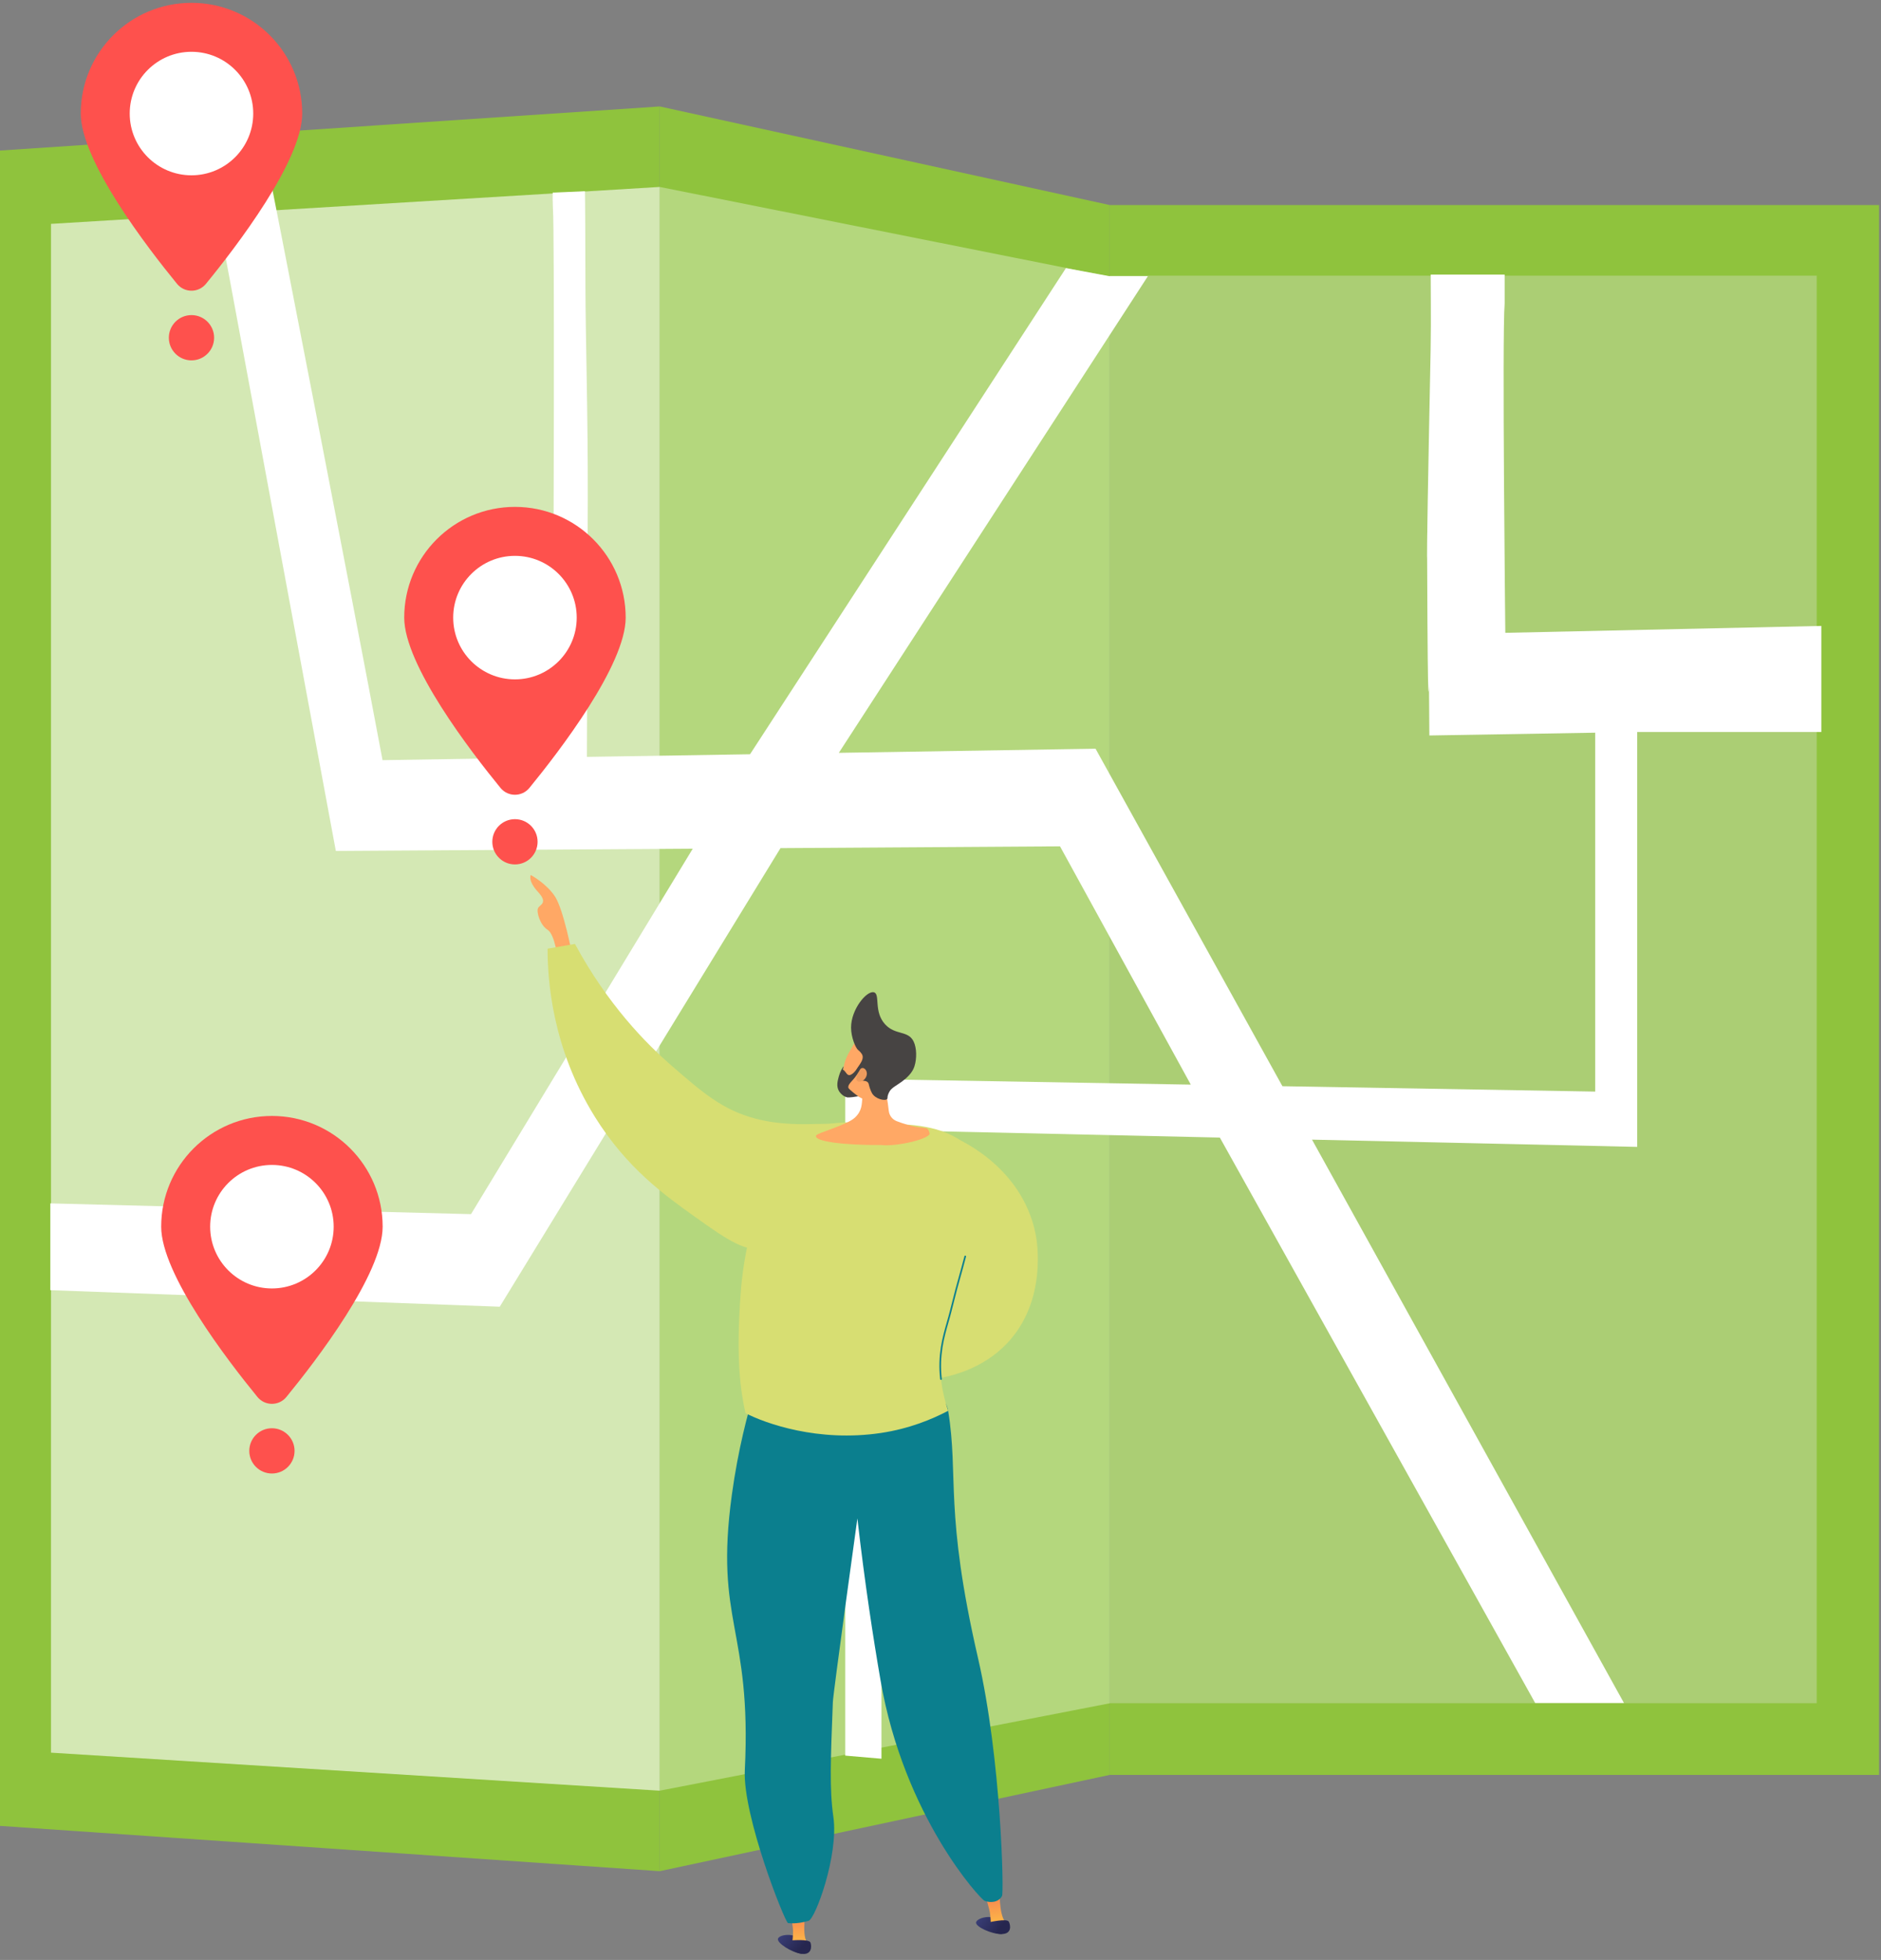
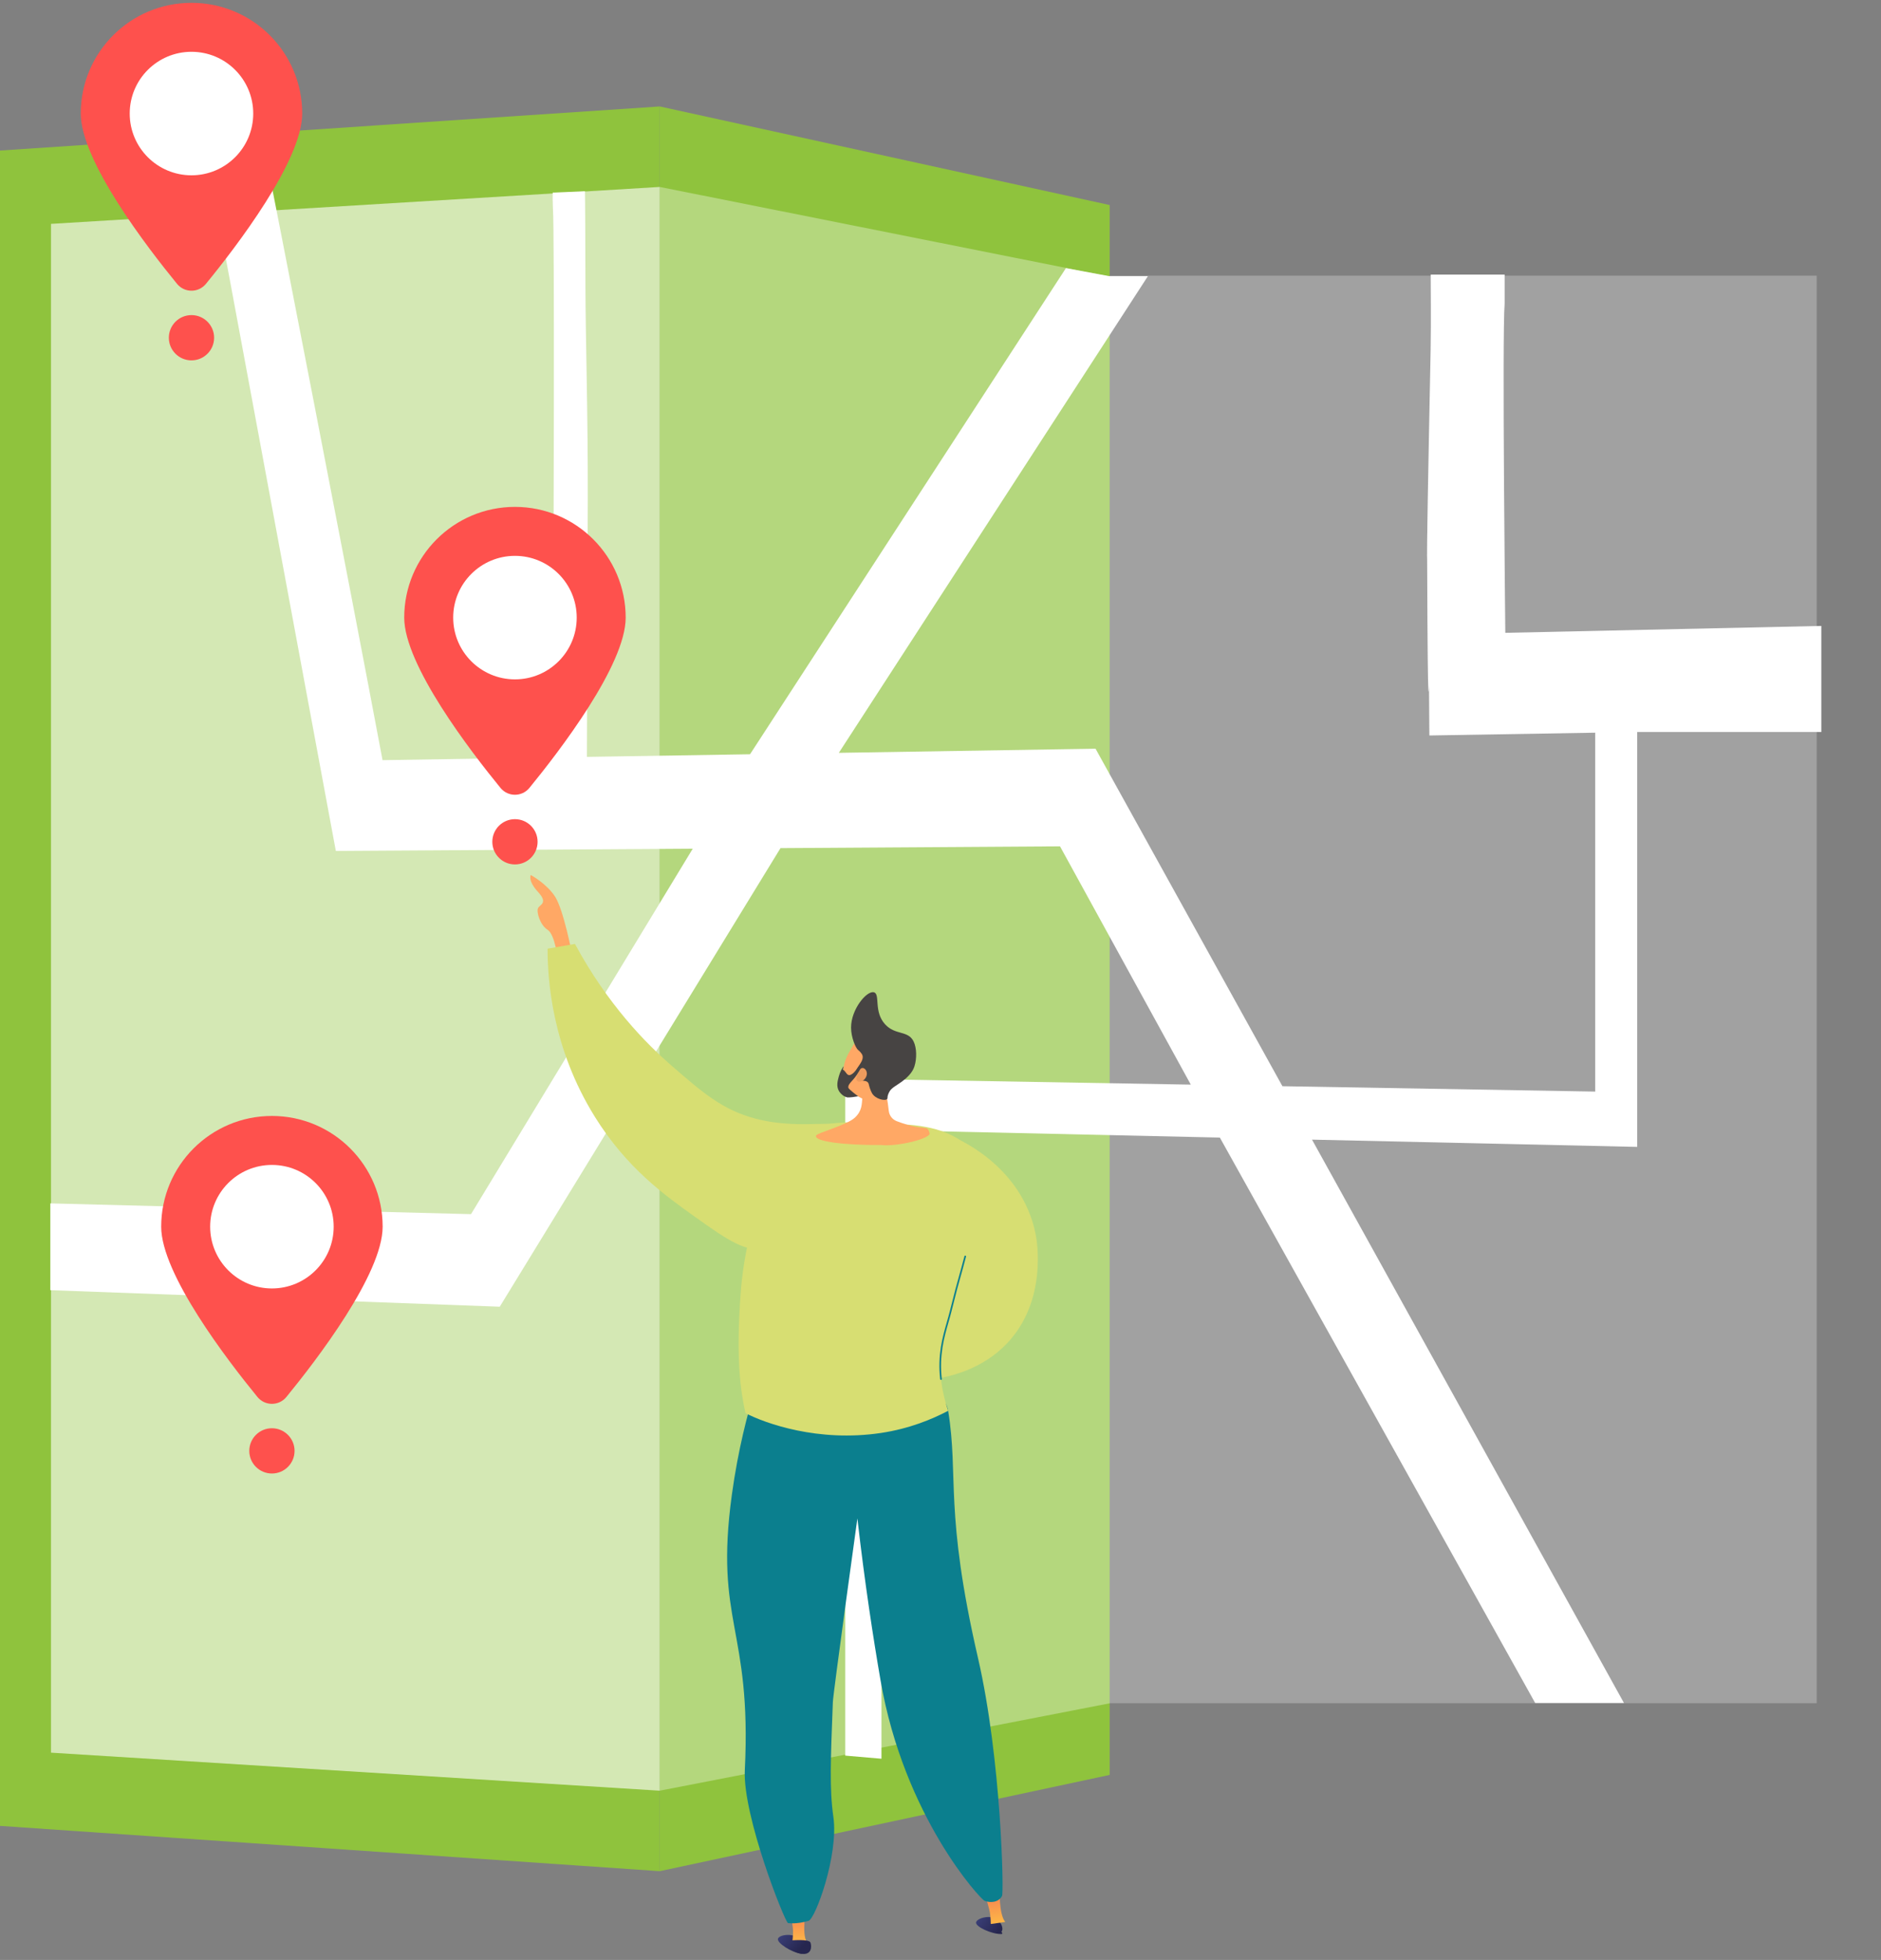
<svg xmlns="http://www.w3.org/2000/svg" width="262" height="273" viewBox="0 0 262 273" fill="none">
  <rect x="0" y="0" width="262" height="273" fill="#808080" stroke="none" />
-   <path d="M261.733 28.561H154.564V247.224H261.733V28.561Z" fill="#8FC33D" />
  <path d="M154.565 247.224L91.891 260.632V14.827L154.565 28.56V247.224Z" fill="#8FC33D" />
  <path opacity="0.33" d="M91.889 249.422V26.039L154.563 38.534V237.251L91.889 249.422Z" fill="white" />
  <path d="M91.889 260.632L0 254.324V20.969L91.889 14.827V260.632Z" fill="#8FC33D" />
  <path opacity="0.61" d="M7.102 244.125V31.182L91.888 26.039V249.422L7.102 244.125Z" fill="white" />
  <path opacity="0.33" d="M253.044 38.398H154.564V237.234H253.044V38.398Z" fill="#E5E5E5" />
  <path d="M253.688 87.185L209.671 88.146C209.671 88.146 209.213 46.696 209.578 42.271C209.578 42.271 209.578 39.585 209.578 38.242H199.281C199.27 40.256 199.347 44.164 199.27 48.647C199.226 51.191 198.808 70.965 198.791 75.622C198.763 83.417 198.742 66.037 198.791 79.461C198.873 102.298 199.04 95.274 199.041 95.503L199.092 102.443L222.194 102.055V152.044L178.626 151.296L152.596 104.286L116.839 104.861L159.887 38.466H154.514L148.471 37.347L104.472 105.059L81.752 105.424C81.784 97.532 81.837 83.502 81.868 69.529C81.896 57.188 81.56 47.177 81.545 40.033C81.513 25.785 81.474 27.722 81.474 26.64L77.068 26.826C76.898 26.35 77.023 29.138 77.018 29.062C77.24 32.026 77.141 73.507 77.008 105.5L53.283 105.881C48.975 82.88 37.466 23.779 37.127 22.294L30.383 30.291L30.363 30.203C30.794 32.281 39.975 81.951 45.923 113.925L46.779 118.528L96.493 118.211L65.607 169.117L7.008 167.618V179.705L69.609 182.009L108.714 118.133L147.646 117.884L165.863 151.076L117.733 150.25V244.536L122.775 244.97V157.399L169.91 158.451L213.831 237.205H226.197L182.747 158.738L228.038 159.748V101.956H253.688V87.185Z" fill="white" />
  <path d="M42.095 15.816C42.095 22.407 32.862 34.434 28.683 39.539C27.644 40.809 25.7 40.809 24.66 39.539C20.481 34.434 11.248 22.407 11.248 15.816C11.248 7.298 18.154 0.393 26.672 0.393C35.19 0.393 42.095 7.298 42.095 15.816Z" fill="url(#paint0_linear_1985_15463)" />
  <path d="M26.67 24.418C31.421 24.418 35.272 20.567 35.272 15.816C35.272 11.065 31.421 7.214 26.67 7.214C21.92 7.214 18.068 11.065 18.068 15.816C18.068 20.567 21.92 24.418 26.67 24.418Z" fill="white" />
  <path d="M26.67 50.195C28.411 50.195 29.823 48.783 29.823 47.042C29.823 45.301 28.411 43.89 26.67 43.89C24.929 43.89 23.518 45.301 23.518 47.042C23.518 48.783 24.929 50.195 26.67 50.195Z" fill="url(#paint1_linear_1985_15463)" />
  <path d="M87.15 86.026C87.15 92.617 77.916 104.644 73.738 109.749C72.698 111.019 70.754 111.019 69.715 109.749C65.536 104.644 56.303 92.617 56.303 86.026C56.303 77.508 63.208 70.603 71.726 70.603C80.245 70.603 87.15 77.508 87.15 86.026Z" fill="url(#paint2_linear_1985_15463)" />
  <path d="M71.727 94.628C76.478 94.628 80.329 90.777 80.329 86.026C80.329 81.275 76.478 77.424 71.727 77.424C66.976 77.424 63.125 81.275 63.125 86.026C63.125 90.777 66.976 94.628 71.727 94.628Z" fill="white" />
  <path d="M71.727 120.405C73.468 120.405 74.879 118.993 74.879 117.252C74.879 115.511 73.468 114.1 71.727 114.1C69.986 114.1 68.574 115.511 68.574 117.252C68.574 118.993 69.986 120.405 71.727 120.405Z" fill="url(#paint3_linear_1985_15463)" />
  <path d="M53.298 170.863C53.298 177.454 44.065 189.48 39.887 194.586C38.847 195.856 36.903 195.856 35.863 194.586C31.684 189.481 22.451 177.454 22.451 170.863C22.451 162.345 29.357 155.439 37.875 155.439C46.393 155.439 53.298 162.345 53.298 170.863Z" fill="url(#paint4_linear_1985_15463)" />
  <path d="M37.875 179.465C42.626 179.465 46.477 175.613 46.477 170.863C46.477 166.112 42.626 162.261 37.875 162.261C33.125 162.261 29.273 166.112 29.273 170.863C29.273 175.613 33.125 179.465 37.875 179.465Z" fill="white" />
  <path d="M37.875 205.242C39.616 205.242 41.028 203.831 41.028 202.09C41.028 200.349 39.616 198.938 37.875 198.938C36.134 198.938 34.723 200.349 34.723 202.09C34.723 203.831 36.134 205.242 37.875 205.242Z" fill="url(#paint5_linear_1985_15463)" />
  <path d="M79.69 132.926C79.69 132.926 78.506 126.746 77.323 124.905C76.14 123.064 73.932 121.881 73.932 121.881C73.932 121.881 73.471 122.637 74.937 124.231C76.403 125.825 75.181 125.983 74.937 126.496C74.693 127.009 75.219 128.849 76.271 129.507C77.323 130.164 77.717 133.749 77.717 133.749L79.69 132.926Z" fill="url(#paint6_linear_1985_15463)" />
  <path d="M76.272 132.136C77.543 131.917 78.814 131.698 80.085 131.479C84.634 139.912 89.964 145.333 93.593 148.48C97.881 152.199 100.649 154.6 105.198 155.804C111.919 157.582 117.724 155.494 118.479 157.382C118.847 158.304 117.568 159.303 115.52 161.753C109.557 168.889 110.12 172.725 106.842 173.784C104.133 174.659 101.407 172.777 96.783 169.478C92.577 166.477 87.303 162.714 82.846 155.541C76.868 145.919 76.269 136.451 76.272 132.136Z" fill="url(#paint7_linear_1985_15463)" />
  <path d="M132.284 158.148C132.902 158.382 142.326 162.13 144.264 171.966C144.42 172.76 145.934 181.211 140.203 187.181C133.777 193.875 121.402 193.71 116.491 188.113C115.345 186.808 114.741 185.362 114.402 184.146L115.697 180.708C117.276 178.802 119.426 178.35 120.574 178.067C123.405 177.369 125.542 178.63 127.163 177.265C128.061 176.51 128.239 175.423 128.398 174.452C128.94 171.144 127.073 169.108 126.937 167.069C126.836 165.544 126.302 162.203 128.292 160.024C129.552 158.645 131.298 158.269 132.284 158.148Z" fill="url(#paint8_linear_1985_15463)" />
  <path d="M135.955 267.767C136.065 267.162 138.02 266.614 138.989 267.425C139.469 267.828 139.801 268.644 139.522 269.013C139.421 269.147 139.836 269.383 139.439 269.387C138.121 269.403 135.846 268.369 135.955 267.767Z" fill="url(#paint9_linear_1985_15463)" />
  <path d="M138.006 267.988L140.017 267.704C139.086 266.582 139.258 263.01 139.258 263.01L137.119 263.487C137.119 263.487 137.363 264.468 137.777 265.914C137.919 266.409 137.983 267.184 138.006 267.988Z" fill="url(#paint10_linear_1985_15463)" />
-   <path d="M137.828 267.74C137.828 267.74 140.249 267.183 140.511 267.663C140.773 268.143 140.976 269.429 139.44 269.388C137.904 269.346 137.691 268.148 137.828 267.74Z" fill="url(#paint11_linear_1985_15463)" />
  <path d="M108.362 270.038C108.556 269.454 110.568 269.185 111.414 270.124C111.833 270.59 112.047 271.444 111.72 271.77C111.601 271.889 111.978 272.181 111.584 272.129C110.278 271.961 108.17 270.619 108.362 270.038Z" fill="url(#paint12_linear_1985_15463)" />
  <path d="M110.359 270.543H112.391C111.625 269.302 112.296 265.789 112.296 265.789L110.111 265.962C110.111 265.962 110.215 266.967 110.423 268.457C110.495 268.968 110.449 269.744 110.359 270.543Z" fill="url(#paint13_linear_1985_15463)" />
  <path d="M105.096 193.735C104.155 196.842 102.811 201.857 101.946 208.148C99.479 226.094 104.723 226.667 103.744 246.553C103.431 252.901 109.243 267.539 109.755 267.862C110.003 267.886 110.272 267.902 110.559 267.893C111.065 267.878 111.777 267.8 112.606 267.552C113.527 267.393 116.846 258.403 116.077 253.057C115.532 249.274 115.69 245.214 116.006 237.093C116.057 235.777 119.423 211.493 119.423 211.493C120.447 220.482 121.625 228.119 122.646 234.041C125.926 253.065 136.592 264.58 137.148 264.765C137.258 264.809 138.259 265.172 139.077 264.633C139.442 264.393 139.565 264.083 139.565 264.083C139.851 263.86 139.481 245.09 136.228 230.963C131.506 210.459 133.562 205.661 132.066 196.503C130.772 188.578 105.096 193.735 105.096 193.735Z" fill="#0B7F8E" />
  <path d="M124.169 156.548C121.034 156.456 113.828 155.349 109.859 158.92C109.79 158.982 110.603 159.417 110.203 159.886C109.831 160.321 108.557 161.846 107.401 163.907C106.564 165.399 105.808 167.139 105.046 169.732C103.701 174.306 103.315 178.2 103.186 179.896C102.461 189.438 103.18 193.84 103.833 196.833C106.667 198.289 113.972 200.894 122.674 199.6C126.648 199.009 129.829 197.686 132.067 196.506C129.809 189.669 131.58 186.01 132.416 182.638C133.608 177.829 133.627 178.193 134.609 174.373C136.228 168.07 136.493 161.63 135.381 160.312C132.381 156.759 126.976 156.63 124.169 156.548Z" fill="url(#paint14_linear_1985_15463)" />
  <path d="M110.217 270.273C110.217 270.273 112.693 270.059 112.885 270.571C113.077 271.084 113.098 272.385 111.583 272.129C110.068 271.873 110.025 270.657 110.217 270.273Z" fill="url(#paint15_linear_1985_15463)" />
  <path d="M117.583 150.672C117.068 148.835 117.969 147.134 118.167 146.768C118.999 145.234 119.212 145.024 119.609 144.758L120.161 144.418C120.161 144.418 120.193 144.405 120.226 144.393C120.58 144.267 121.787 144.231 122.031 144.283C122.812 144.449 123.643 147.63 123.406 152.127C123.438 152.299 123.47 152.472 123.5 152.646C123.623 153.356 123.72 154.052 123.796 154.733C123.868 155.384 124.301 155.938 124.914 156.17C129.063 157.736 129.055 156.485 129.484 157.833C129.718 158.567 125.006 159.753 122.688 159.485C117.472 159.523 113.23 158.968 113.686 158.147C113.888 157.782 117.929 156.726 119.066 155.68C120.106 154.721 120.022 153.732 120.107 153.024C119.792 152.86 117.963 152.025 117.583 150.672Z" fill="url(#paint16_linear_1985_15463)" />
  <path d="M118.543 143.142C118.548 144.535 119.204 146.023 119.538 146.262C119.582 146.293 119.825 146.485 120.043 146.813C120.073 146.858 120.099 146.91 120.122 146.978C120.428 147.856 119.032 148.889 119.301 149.282C119.497 149.567 120.445 149.186 120.558 149.432C120.665 149.664 119.876 150.144 119.997 150.421C120.088 150.631 120.573 150.439 120.879 150.76C121.032 150.92 120.987 151.047 121.149 151.535C121.24 151.812 121.368 152.114 121.467 152.283C121.948 153.101 123.312 153.4 123.574 153.072C123.647 152.981 123.585 152.904 123.659 152.598C123.659 152.598 123.728 152.314 123.926 151.986C124.208 151.517 124.889 151.182 125.576 150.688C126.848 149.771 127.194 148.99 127.298 148.726C127.335 148.632 127.358 148.561 127.374 148.51C127.705 147.483 127.707 145.975 127.245 145.047C126.472 143.493 124.727 144.231 123.299 142.692C121.652 140.915 122.633 138.487 121.739 138.219C120.753 137.923 118.534 140.565 118.543 143.142Z" fill="#474443" />
  <path d="M119.801 148.955C120.143 148.485 120.743 148.926 120.746 149.533C120.749 150.14 120.161 150.771 119.591 150.652C119.02 150.532 119.341 149.586 119.801 148.955Z" fill="url(#paint17_linear_1985_15463)" />
  <path d="M131.067 192.203C131.01 192.203 130.96 192.16 130.953 192.101C130.578 188.726 131.275 186.282 131.89 184.127C132.04 183.602 132.181 183.106 132.304 182.61C132.981 179.877 133.278 178.822 133.592 177.704C133.796 176.979 134.006 176.229 134.333 174.976C134.348 174.915 134.412 174.879 134.473 174.894C134.534 174.91 134.571 174.973 134.555 175.034C134.228 176.289 134.017 177.04 133.813 177.767C133.499 178.882 133.203 179.936 132.527 182.666C132.403 183.165 132.261 183.663 132.11 184.19C131.501 186.325 130.811 188.745 131.181 192.076C131.188 192.139 131.143 192.196 131.08 192.203C131.076 192.203 131.071 192.203 131.067 192.203Z" fill="#0B7F8E" />
  <path d="M120.078 147.939L119.285 148.97C119.285 148.97 118.431 150.232 117.933 149.541C117.525 148.976 117.42 148.988 117.395 149.012C117.39 149.016 117.389 149.023 117.388 149.023C117.381 149.021 117.448 148.742 117.507 148.496C117.297 148.799 117.006 149.29 116.83 149.95C116.659 150.592 116.476 151.279 116.838 151.94C116.859 151.978 117.258 152.68 118.002 152.85C118.002 152.85 118.295 152.917 119.533 152.699C119.533 152.699 118.18 151.718 118.16 151.485C118.104 150.851 118.983 150.508 119.636 149.208C119.888 148.707 120.012 148.252 120.078 147.939Z" fill="#474443" />
  <defs>
    <linearGradient id="paint0_linear_1985_15463" x1="24.682" y1="10.217" x2="40.215" y2="50.225" gradientUnits="userSpaceOnUse">
      <stop stop-color="#FE514D" />
    </linearGradient>
    <linearGradient id="paint1_linear_1985_15463" x1="30.713" y1="40.906" x2="20.625" y2="56.218" gradientUnits="userSpaceOnUse">
      <stop stop-color="#FE514D" />
    </linearGradient>
    <linearGradient id="paint2_linear_1985_15463" x1="69.737" y1="80.427" x2="85.269" y2="120.435" gradientUnits="userSpaceOnUse">
      <stop stop-color="#FE514D" />
    </linearGradient>
    <linearGradient id="paint3_linear_1985_15463" x1="75.769" y1="111.116" x2="65.681" y2="126.428" gradientUnits="userSpaceOnUse">
      <stop stop-color="#FE514D" />
    </linearGradient>
    <linearGradient id="paint4_linear_1985_15463" x1="35.885" y1="165.264" x2="51.418" y2="205.272" gradientUnits="userSpaceOnUse">
      <stop stop-color="#FE514D" />
    </linearGradient>
    <linearGradient id="paint5_linear_1985_15463" x1="41.918" y1="195.954" x2="31.83" y2="211.266" gradientUnits="userSpaceOnUse">
      <stop stop-color="#FE514D" />
    </linearGradient>
    <linearGradient id="paint6_linear_1985_15463" x1="74.87" y1="123.252" x2="80.914" y2="137.161" gradientUnits="userSpaceOnUse">
      <stop stop-color="#FFA865" />
    </linearGradient>
    <linearGradient id="paint7_linear_1985_15463" x1="90.326" y1="133.244" x2="114.843" y2="189.671" gradientUnits="userSpaceOnUse">
      <stop stop-color="#D7DE72" />
    </linearGradient>
    <linearGradient id="paint8_linear_1985_15463" x1="127.096" y1="190.57" x2="135.239" y2="157.999" gradientUnits="userSpaceOnUse">
      <stop stop-color="#D7DE72" />
    </linearGradient>
    <linearGradient id="paint9_linear_1985_15463" x1="134.869" y1="266.02" x2="139.174" y2="268.881" gradientUnits="userSpaceOnUse">
      <stop stop-color="#444B8C" />
      <stop offset="0.996" stop-color="#26264F" />
    </linearGradient>
    <linearGradient id="paint10_linear_1985_15463" x1="139.037" y1="268.909" x2="138.095" y2="262.245" gradientUnits="userSpaceOnUse">
      <stop stop-color="#FFC444" />
      <stop offset="0.996" stop-color="#F36F56" />
    </linearGradient>
    <linearGradient id="paint11_linear_1985_15463" x1="135.194" y1="265.534" x2="139.499" y2="268.395" gradientUnits="userSpaceOnUse">
      <stop stop-color="#444B8C" />
      <stop offset="0.996" stop-color="#26264F" />
    </linearGradient>
    <linearGradient id="paint12_linear_1985_15463" x1="107.531" y1="268.156" x2="111.394" y2="271.592" gradientUnits="userSpaceOnUse">
      <stop stop-color="#444B8C" />
      <stop offset="0.996" stop-color="#26264F" />
    </linearGradient>
    <linearGradient id="paint13_linear_1985_15463" x1="111.251" y1="271.598" x2="111.251" y2="264.869" gradientUnits="userSpaceOnUse">
      <stop stop-color="#FFC444" />
      <stop offset="0.996" stop-color="#F36F56" />
    </linearGradient>
    <linearGradient id="paint14_linear_1985_15463" x1="97.381" y1="127.347" x2="124.387" y2="189.503" gradientUnits="userSpaceOnUse">
      <stop stop-color="#D7DE72" />
    </linearGradient>
    <linearGradient id="paint15_linear_1985_15463" x1="107.918" y1="267.719" x2="111.781" y2="271.155" gradientUnits="userSpaceOnUse">
      <stop stop-color="#444B8C" />
      <stop offset="0.996" stop-color="#26264F" />
    </linearGradient>
    <linearGradient id="paint16_linear_1985_15463" x1="114.994" y1="142.962" x2="127.843" y2="172.44" gradientUnits="userSpaceOnUse">
      <stop stop-color="#FFA865" />
    </linearGradient>
    <linearGradient id="paint17_linear_1985_15463" x1="116.63" y1="142.081" x2="130.062" y2="172.898" gradientUnits="userSpaceOnUse">
      <stop stop-color="#ED9B5D" />
    </linearGradient>
  </defs>
</svg>